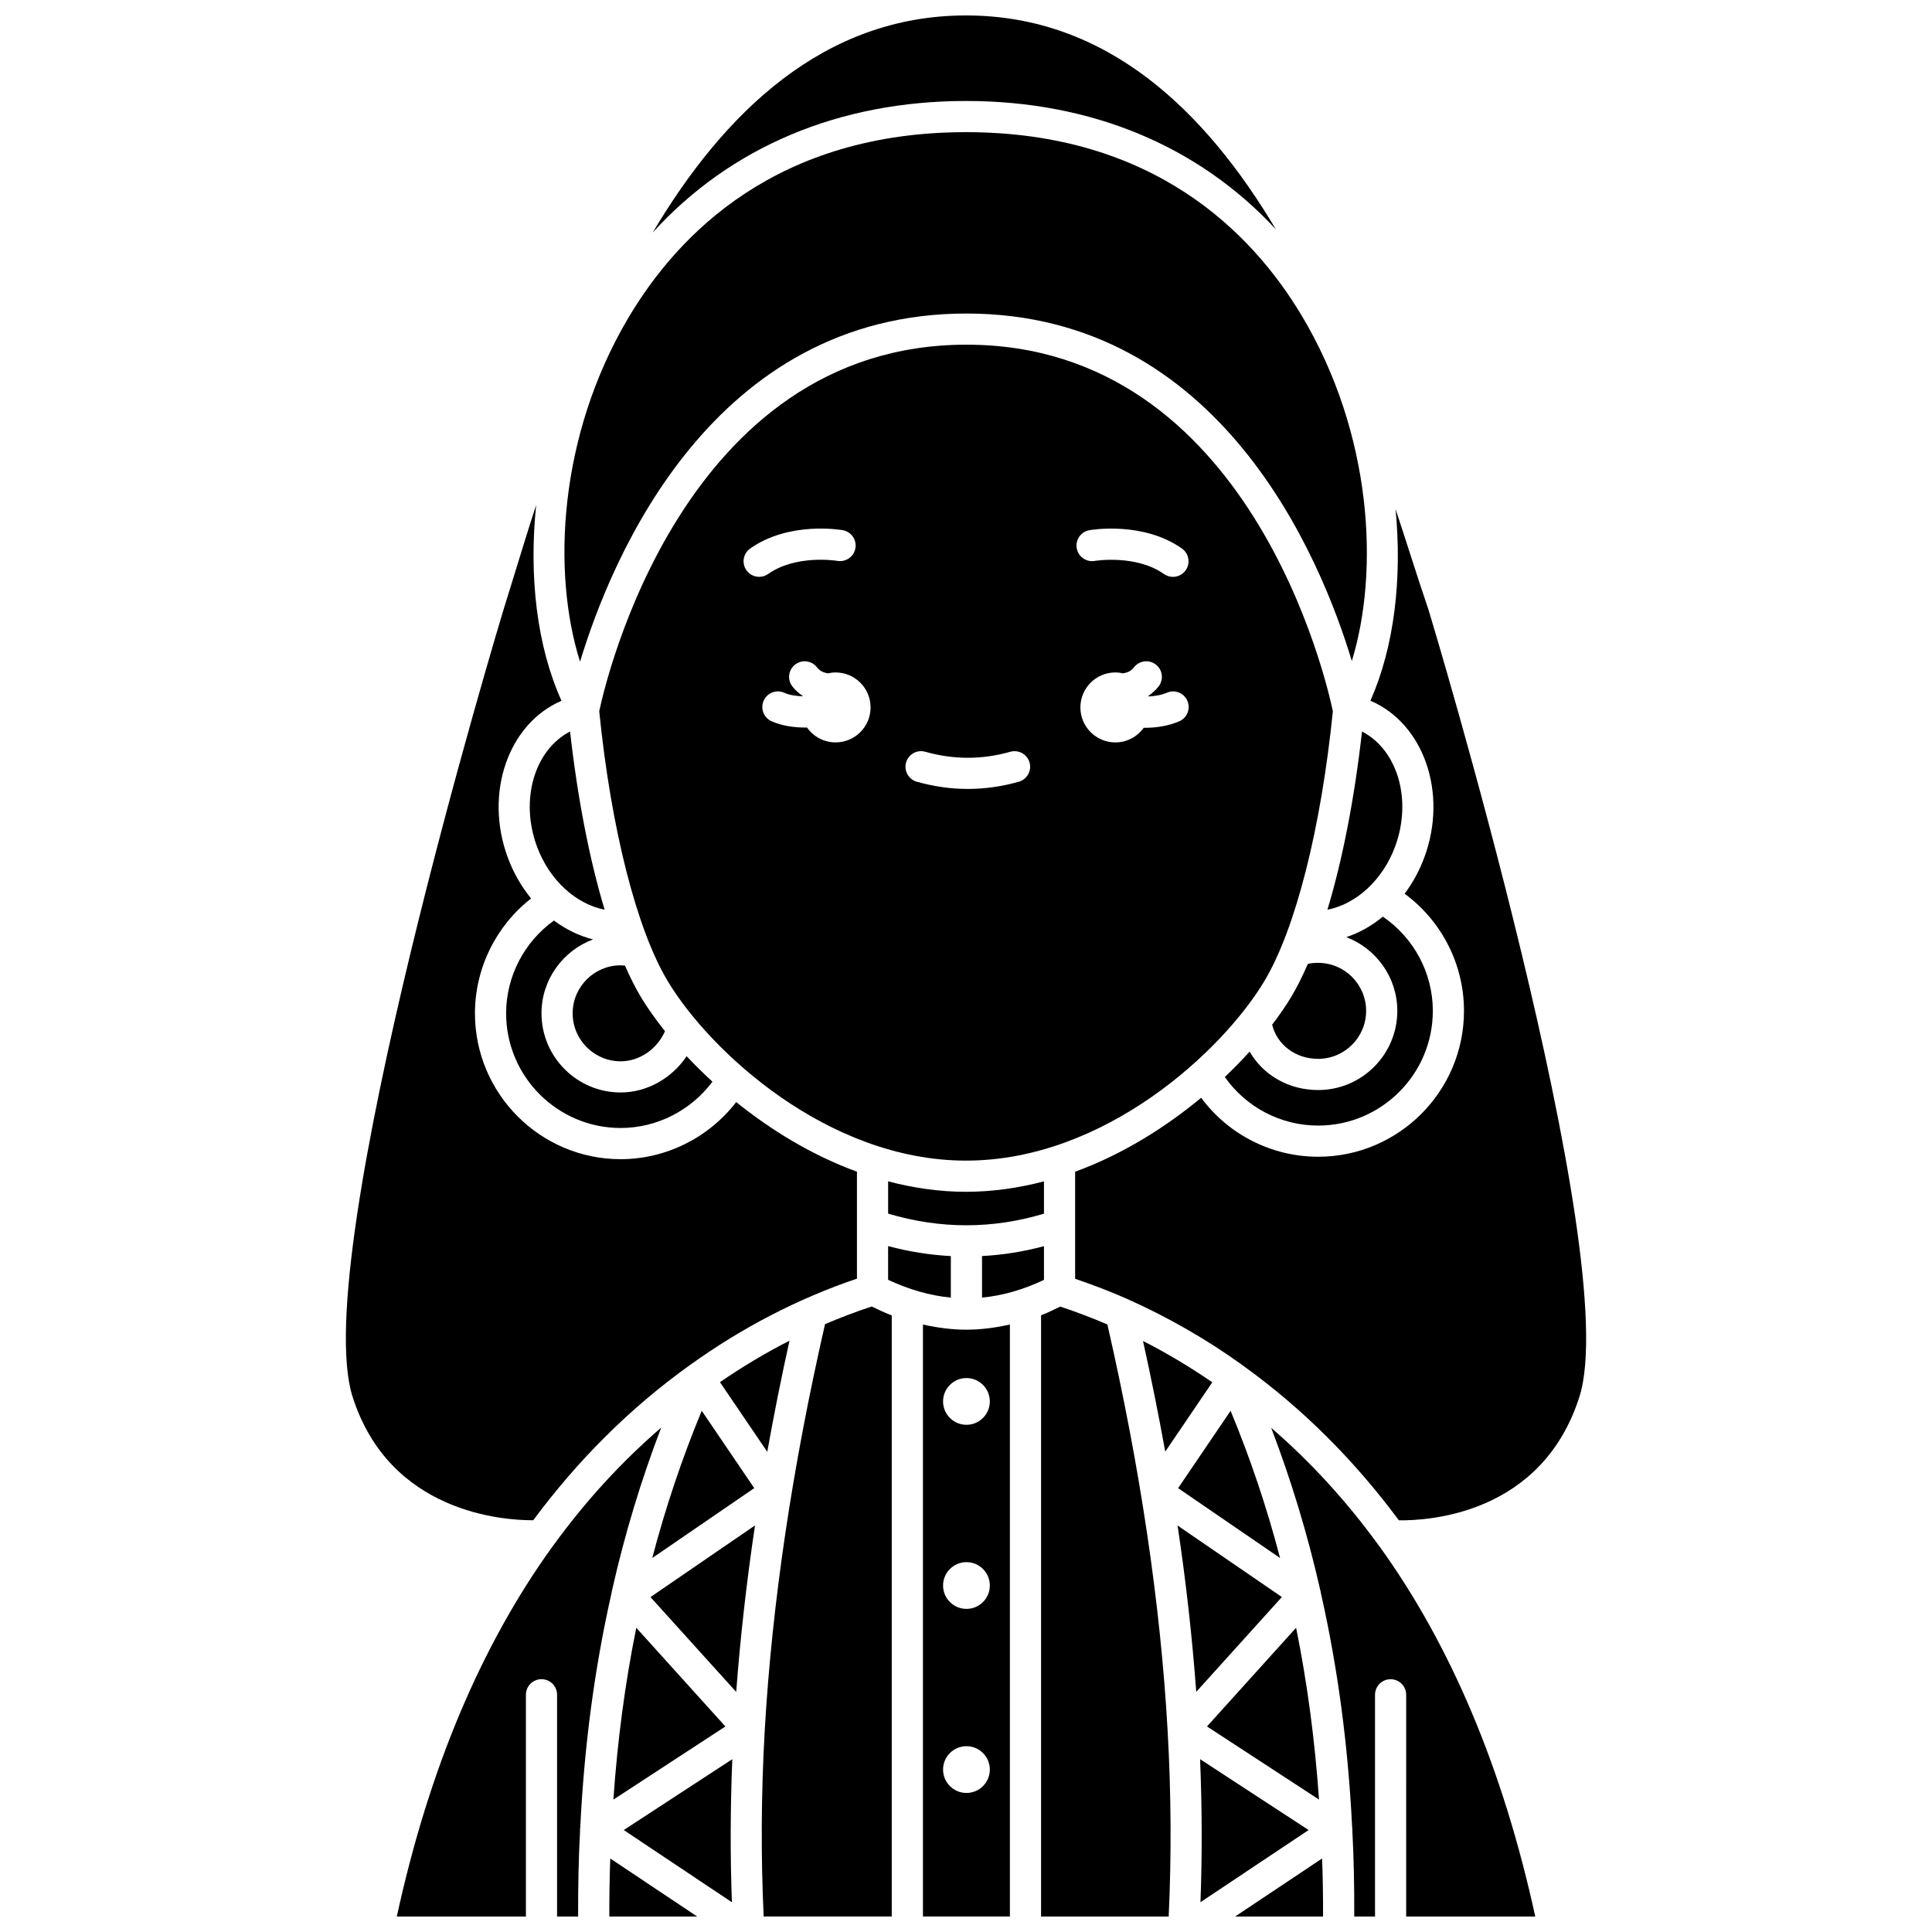
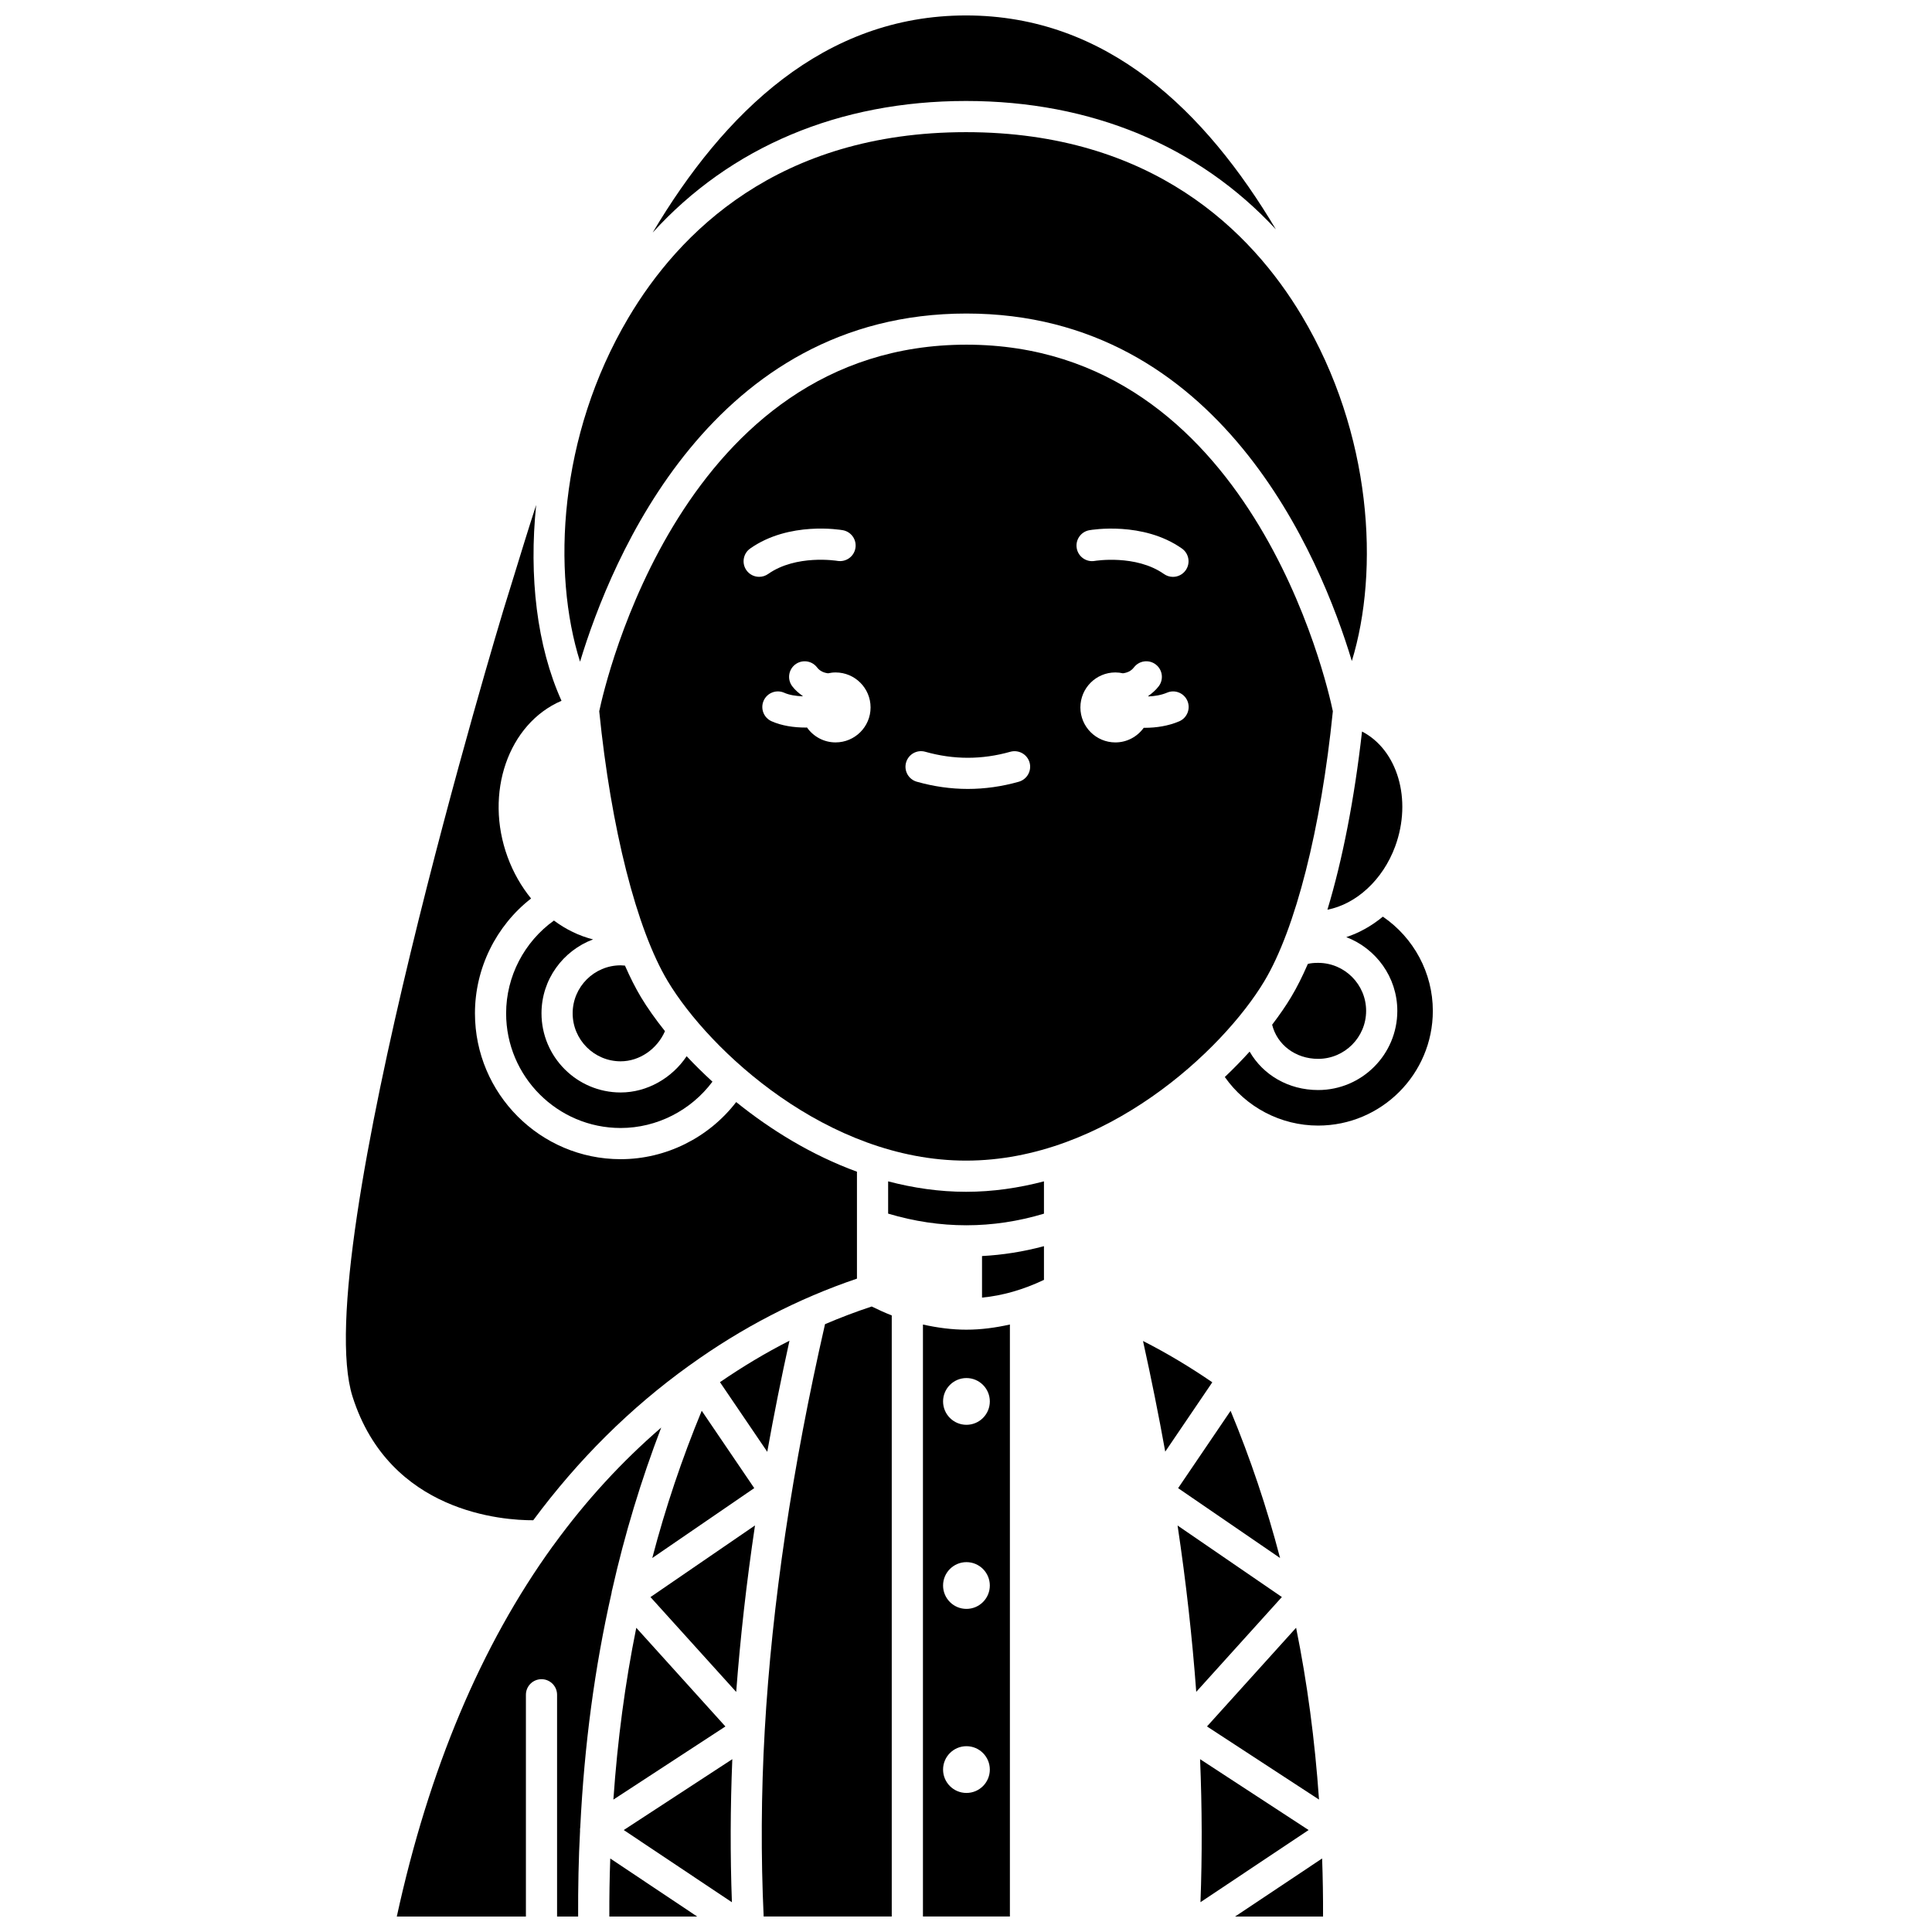
<svg xmlns="http://www.w3.org/2000/svg" width="800px" height="800px" version="1.1" viewBox="144 144 512 512">
  <defs>
    <clipPath id="h">
      <path d="m249 522h71v129.9h-71z" />
    </clipPath>
    <clipPath id="g">
      <path d="m316 148.09h167v57.906h-167z" />
    </clipPath>
    <clipPath id="f">
      <path d="m480 522h71v129.9h-71z" />
    </clipPath>
    <clipPath id="e">
      <path d="m471 636h24v15.902h-24z" />
    </clipPath>
    <clipPath id="d">
      <path d="m305 636h24v15.902h-24z" />
    </clipPath>
    <clipPath id="c">
-       <path d="m419 490h36v161.9h-36z" />
-     </clipPath>
+       </clipPath>
    <clipPath id="b">
      <path d="m345 490h36v161.9h-36z" />
    </clipPath>
    <clipPath id="a">
      <path d="m388 495h24v156.9h-24z" />
    </clipPath>
  </defs>
  <path d="m295.76 412.54c0 7.012 5.707 12.719 12.719 12.719 5.027 0 9.688-3.269 11.746-7.992-2.508-3.144-4.668-6.191-6.348-8.988-1.477-2.461-2.894-5.289-4.258-8.387-0.449-0.039-0.875-0.07-1.137-0.07-7.016 0-12.723 5.707-12.723 12.719z" />
  <path d="m481.13 415.56c1.312 5.312 6.188 9.047 12.188 9.047 7.012 0 12.719-5.707 12.719-12.719s-5.707-12.719-12.719-12.719c-1.133 0-1.938 0.082-2.723 0.277-1.422 3.273-2.906 6.25-4.457 8.824-1.375 2.293-3.074 4.754-5.008 7.289z" />
  <path d="m504.95 337.86c-2.023 17.918-5.188 34.047-9.172 47.223 7.582-1.473 14.664-7.832 17.957-16.777 4.57-12.438 0.582-25.621-8.785-30.445z" />
  <path d="m493.32 442.29c16.758 0 30.395-13.637 30.395-30.395 0-10.055-5.035-19.355-13.242-24.973-2.953 2.441-6.223 4.281-9.691 5.426 7.883 3.023 13.52 10.613 13.52 19.547 0 11.566-9.41 20.977-20.977 20.977-7.887 0-14.617-4.019-18.16-10.184-2.035 2.238-4.207 4.488-6.578 6.731 5.613 7.992 14.809 12.871 24.734 12.871z" />
  <g clip-path="url(#h)">
    <path d="m306.07 566.14c0.023-0.297 0.086-0.598 0.176-0.883 3.293-14.637 7.652-29.016 12.984-42.938-10.465 9.035-19.949 19.348-28.398 30.969-0.117 0.164-0.219 0.328-0.359 0.473-19.004 26.297-32.809 59.129-41.316 98.137h34.215v-58.766c0-2.285 1.852-4.129 4.129-4.129 2.281 0 4.129 1.848 4.129 4.129v58.766h5.582c-0.027-7.711 0.113-15.332 0.508-22.656-0.004-0.07-0.008-0.137-0.008-0.207-0.004-0.258 0.012-0.512 0.059-0.766 1.09-21.953 3.812-42.285 8.301-62.129z" />
  </g>
  <path d="m326.68 505.87c0.027-0.02 0.059-0.039 0.086-0.059 13.852-9.984 28.758-17.68 44.336-22.961v-28.336c-12.004-4.387-22.844-11.074-32.004-18.457-7.254 9.422-18.594 15.137-30.617 15.137-21.293 0-38.613-17.34-38.613-38.652 0-11.945 5.594-23.199 14.871-30.434-2.555-3.148-4.688-6.82-6.207-10.953-6.242-16.973 0.168-35.383 14.273-41.441-6.539-14.496-8.672-32.949-6.715-51.902-2.16 6.668-4.074 12.91-5.769 18.434-1.039 3.394-2.008 6.547-2.906 9.398-0.504 1.668-51.836 171.26-39.98 208.5 9.832 30.871 40.082 32.77 47.879 32.738 11.898-16.043 25.68-29.762 41.367-41.016z" />
  <path d="m353.22 499.3c-6.312 3.207-12.453 6.894-18.422 10.988l12.535 18.457c1.73-9.688 3.695-19.508 5.887-29.445z" />
-   <path d="m304.24 385.08c-3.984-13.172-7.144-29.301-9.168-47.215-9.371 4.82-13.355 18-8.785 30.438 3.293 8.949 10.371 15.301 17.953 16.777z" />
  <path d="m400.11 227.09c67.176 0 93.82 64.488 102.14 92.086 7.348-23.926 5.41-60.262-13.273-91.512-13.266-22.191-39.469-48.641-88.973-48.641-49.887 0-76.203 26.766-89.496 49.227-18.523 31.289-20.27 67.441-12.789 91.109 8.316-27.484 35.062-92.27 102.39-92.27z" />
  <path d="m420.66 457.07c-6.633 1.738-13.535 2.769-20.648 2.769-7.109 0-14.016-1.027-20.648-2.769v8.551c13.797 4.121 27.66 4.117 41.297 0.012z" />
  <path d="m312.62 575.38c-2.961 14.648-4.969 29.695-6.066 45.531l29.684-19.379z" />
  <g clip-path="url(#g)">
    <path d="m400.01 170.76c33.242 0 61.668 11.949 82.117 34.027-18.66-31.336-44.703-56.695-82.129-56.695-37.723 0-64.18 25.836-83.035 57.547 20.562-22.637 49.324-34.879 83.047-34.879z" />
  </g>
  <path d="m420.66 483.18v-8.934c-5.445 1.469-10.922 2.324-16.414 2.621v11.012c5.461-0.52 10.922-2.098 16.414-4.699z" />
  <path d="m308.48 442.93c9.602 0 18.633-4.648 24.328-12.277-2.441-2.238-4.734-4.492-6.84-6.746-3.891 5.809-10.477 9.609-17.488 9.609-11.566 0-20.977-9.41-20.977-20.977 0-8.984 5.707-16.605 13.664-19.59-3.68-0.922-7.184-2.625-10.367-4.996-7.859 5.637-12.672 14.793-12.672 24.586-0.008 16.758 13.613 30.391 30.352 30.391z" />
-   <path d="m379.36 483.16c5.594 2.613 11.125 4.195 16.621 4.719v-11.008c-5.539-0.293-11.082-1.156-16.621-2.641z" />
  <path d="m479.06 404.02c8.258-13.766 15.031-40.473 18.16-71.535-1.504-7.242-21.75-97.141-97.105-97.141-75.344 0-95.789 89.867-97.312 97.145 3.125 31.062 9.902 57.773 18.16 71.535 11.031 18.387 42.246 47.551 79.051 47.551 36.809 0.004 68.02-29.168 79.047-47.555zm-137.25-108.9c-1.312-1.863-0.867-4.438 0.996-5.758 10.309-7.269 23.961-4.957 24.535-4.856 2.246 0.395 3.746 2.535 3.348 4.781-0.395 2.246-2.523 3.731-4.777 3.352-0.258-0.043-10.938-1.746-18.348 3.473-0.723 0.508-1.551 0.754-2.375 0.754-1.297 0.004-2.574-0.605-3.379-1.746zm23.629 45.625c-3.137 0-5.902-1.57-7.578-3.953-0.125 0-0.242 0.02-0.367 0.02-3.117 0-6.348-0.48-9.027-1.676-2.082-0.934-3.016-3.371-2.086-5.457 0.93-2.082 3.371-3.023 5.457-2.086 1.355 0.602 3.102 0.871 4.848 0.934 0.012-0.031 0.02-0.066 0.031-0.098-1.012-0.707-1.953-1.512-2.746-2.539-1.387-1.809-1.051-4.402 0.762-5.789 1.805-1.387 4.398-1.051 5.789 0.762 0.785 1.023 1.82 1.422 2.922 1.57 0.645-0.141 1.309-0.227 1.996-0.227 5.121 0 9.273 4.156 9.273 9.273 0 5.113-4.152 9.266-9.273 9.266zm48.547 10.426c-4.488 1.27-9.035 1.906-13.508 1.906-4.477 0-9.023-0.641-13.512-1.91-2.191-0.617-3.469-2.898-2.848-5.09 0.621-2.191 2.887-3.481 5.098-2.848 7.512 2.121 15.012 2.125 22.535-0.004 2.207-0.602 4.477 0.66 5.098 2.856 0.613 2.184-0.664 4.465-2.863 5.09zm18.703-66.66c0.574-0.102 14.223-2.41 24.535 4.856 1.863 1.312 2.312 3.891 0.996 5.758-0.805 1.141-2.082 1.75-3.379 1.75-0.82 0-1.652-0.246-2.375-0.754-7.457-5.254-18.242-3.492-18.352-3.473-2.231 0.387-4.383-1.117-4.769-3.363-0.391-2.242 1.102-4.379 3.344-4.773zm23.809 50.648c-2.875 1.234-6.09 1.719-9.129 1.719-0.09 0-0.172-0.012-0.262-0.012-1.684 2.34-4.414 3.883-7.519 3.883-5.121 0-9.273-4.156-9.273-9.273 0-5.121 4.156-9.273 9.273-9.273 0.691 0 1.355 0.086 2 0.227 1.102-0.148 2.137-0.551 2.918-1.57 1.387-1.809 3.981-2.152 5.789-0.762 1.809 1.387 2.152 3.981 0.762 5.789-0.793 1.031-1.734 1.836-2.742 2.543 0.016 0.043 0.023 0.086 0.043 0.133 1.664-0.074 3.379-0.348 4.898-0.992 2.094-0.91 4.527 0.07 5.422 2.168 0.887 2.098-0.082 4.527-2.18 5.422z" />
  <path d="m316.86 556.89 27.023-18.523-13.918-20.496c-5.223 12.637-9.617 25.684-13.105 39.02z" />
  <path d="m452.8 528.7 12.473-18.379c-5.84-4-11.961-7.695-18.363-10.945 2.203 9.977 4.168 19.746 5.891 29.324z" />
  <path d="m456.07 548.28c2.258 15.066 3.883 29.699 4.945 44.078l22.695-25.129z" />
  <path d="m490.8 628.98-28.766-18.781c0.531 12.891 0.57 25.574 0.105 37.898z" />
  <path d="m470.12 517.88-13.906 20.496 27.016 18.516c-3.519-13.469-7.867-26.371-13.109-39.012z" />
  <path d="m487.48 575.37-23.617 26.156 29.688 19.379c-1.102-15.828-3.106-30.879-6.07-45.535z" />
-   <path d="m522.57 305.6c-1.43-4.156-3.023-9.098-4.777-14.535-1.227-3.812-2.547-7.891-3.953-12.141 1.777 18.516-0.355 36.504-6.664 50.77 14.133 6.051 20.559 24.473 14.309 41.461-1.32 3.594-3.117 6.832-5.242 9.691 9.801 7.211 15.727 18.699 15.727 31.051 0 21.312-17.34 38.652-38.652 38.652-12.324 0-23.797-5.894-30.996-15.633-9.449 7.828-20.781 14.992-33.402 19.598v28.379c4.637 1.578 9.266 3.328 13.793 5.34 10.824 4.832 21.078 10.719 30.488 17.504 0.184 0.113 0.355 0.242 0.516 0.383 15.535 11.207 29.188 24.852 41 40.781 7.863 0.105 37.914-1.57 47.848-32.758 11.859-37.246-39.473-206.84-39.992-208.54z" />
  <g clip-path="url(#f)">
-     <path d="m509.13 553.22c-8.418-11.562-17.852-21.832-28.258-30.84 5.281 13.82 9.645 28.176 12.98 42.871 0.09 0.289 0.156 0.594 0.184 0.891 4.488 19.855 7.207 40.184 8.301 62.133 0.047 0.25 0.062 0.508 0.059 0.766 0 0.07-0.004 0.137-0.008 0.207 0.395 7.336 0.531 14.953 0.504 22.656h5.504v-58.766c0-2.285 1.852-4.129 4.129-4.129 2.281 0 4.129 1.848 4.129 4.129l-0.004 58.762h34.211c-8.516-38.996-22.316-71.824-41.301-98.113-0.168-0.176-0.297-0.367-0.43-0.566z" />
-   </g>
+     </g>
  <g clip-path="url(#e)">
    <path d="m471.31 651.9h23.312c0.02-5.207-0.066-10.332-0.246-15.387z" />
  </g>
  <g clip-path="url(#d)">
    <path d="m305.48 651.9h23.281l-23.035-15.383c-0.18 5.051-0.266 10.172-0.246 15.383z" />
  </g>
  <path d="m339.1 592.38c1.078-14.301 2.727-29.02 4.984-44.129l-27.703 18.992z" />
  <path d="m309.3 628.98 28.664 19.137c-0.461-12.328-0.426-25.012 0.105-37.918z" />
  <g clip-path="url(#c)">
    <path d="m437.47 495c-4.117-1.762-8.297-3.356-12.488-4.742-1.691 0.828-3.391 1.645-5.09 2.305v159.34h33.82c0.742-15.898 0.676-32.449-0.285-49.32-1.867-33.336-7.25-69.523-15.957-107.58z" />
  </g>
  <g clip-path="url(#b)">
    <path d="m362.64 494.92c-8.668 37.891-14.059 74.105-15.977 107.66-0.961 16.871-1.027 33.422-0.285 49.316h33.945v-159.3c-1.773-0.672-3.543-1.504-5.316-2.359-4.172 1.375-8.293 2.941-12.367 4.68z" />
  </g>
  <g clip-path="url(#a)">
    <path d="m400.11 496.38h-0.004c-3.832 0-7.672-0.512-11.516-1.363v156.88h23.043v-156.89c-3.828 0.859-7.668 1.371-11.516 1.371h-0.008zm0.008 122.77c-3.418 0-6.195-2.773-6.195-6.195 0-3.418 2.773-6.195 6.195-6.195 3.418 0 6.195 2.773 6.195 6.195 0 3.422-2.769 6.195-6.195 6.195zm0-48.777c-3.418 0-6.195-2.773-6.195-6.195 0-3.418 2.773-6.195 6.195-6.195 3.418 0 6.195 2.773 6.195 6.195 0 3.418-2.769 6.195-6.195 6.195zm6.195-54.98c0 3.418-2.773 6.195-6.195 6.195-3.418 0-6.195-2.773-6.195-6.195 0-3.418 2.773-6.195 6.195-6.195 3.422 0.004 6.195 2.777 6.195 6.195z" />
  </g>
</svg>